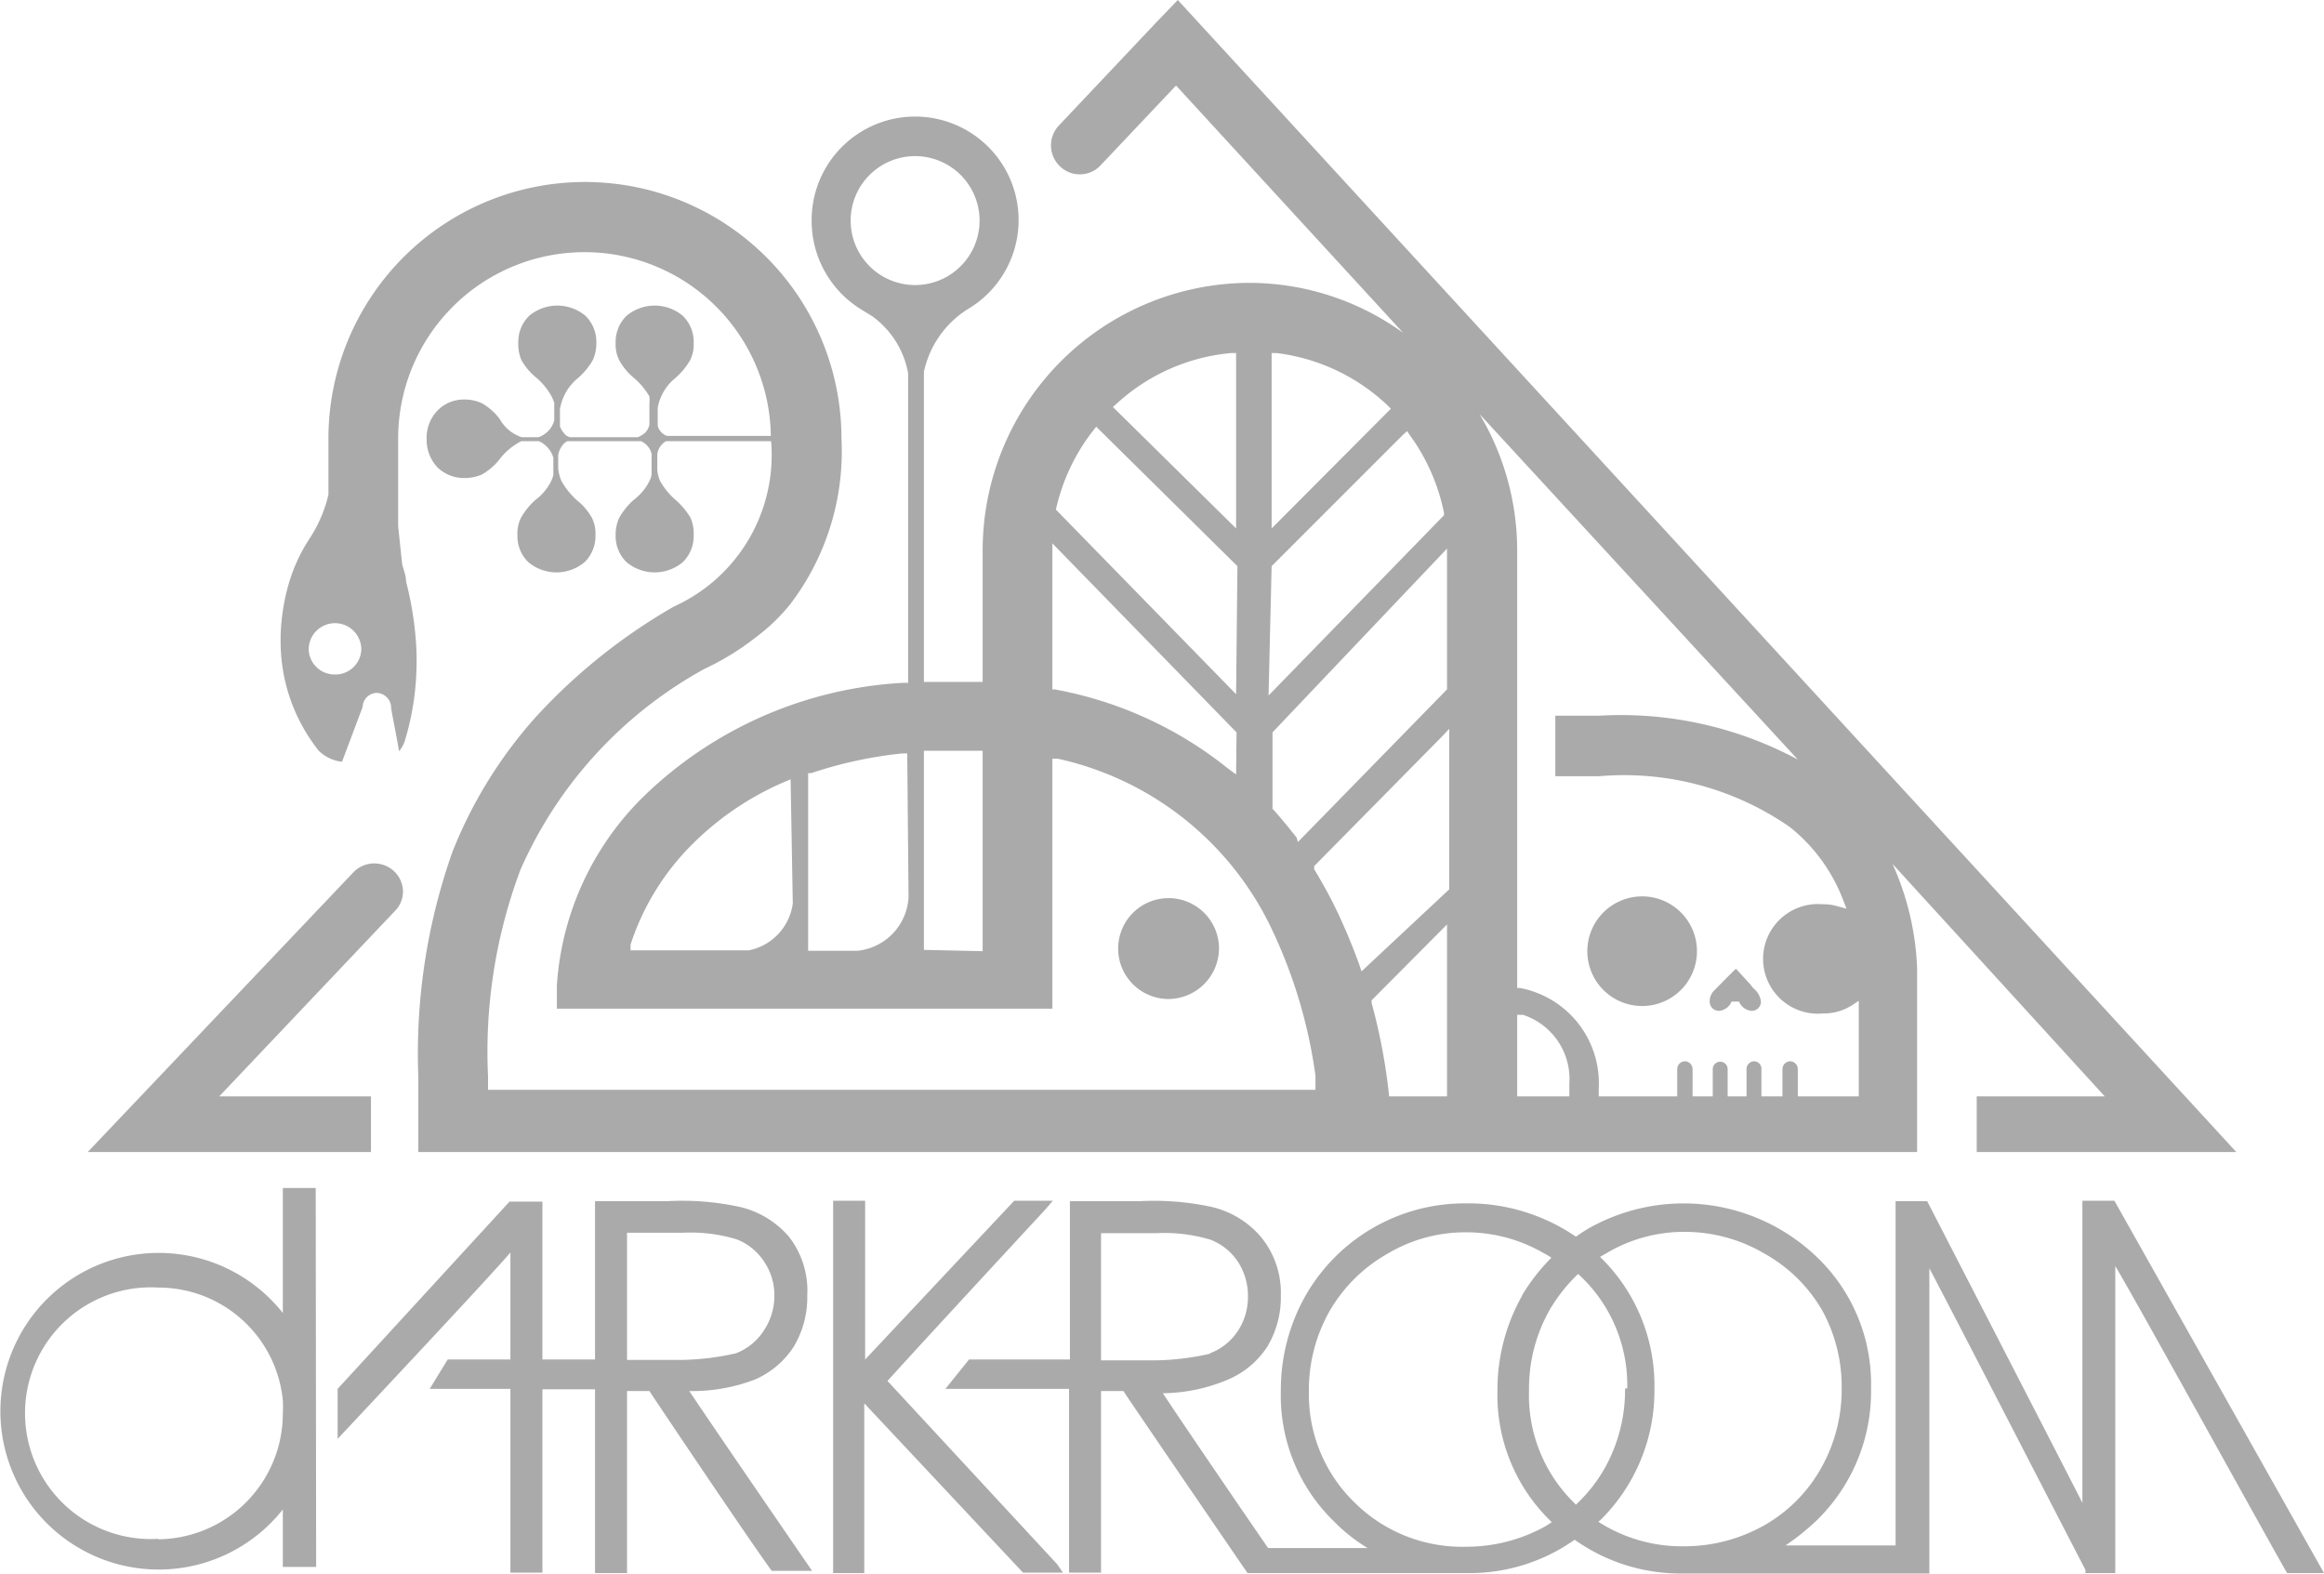
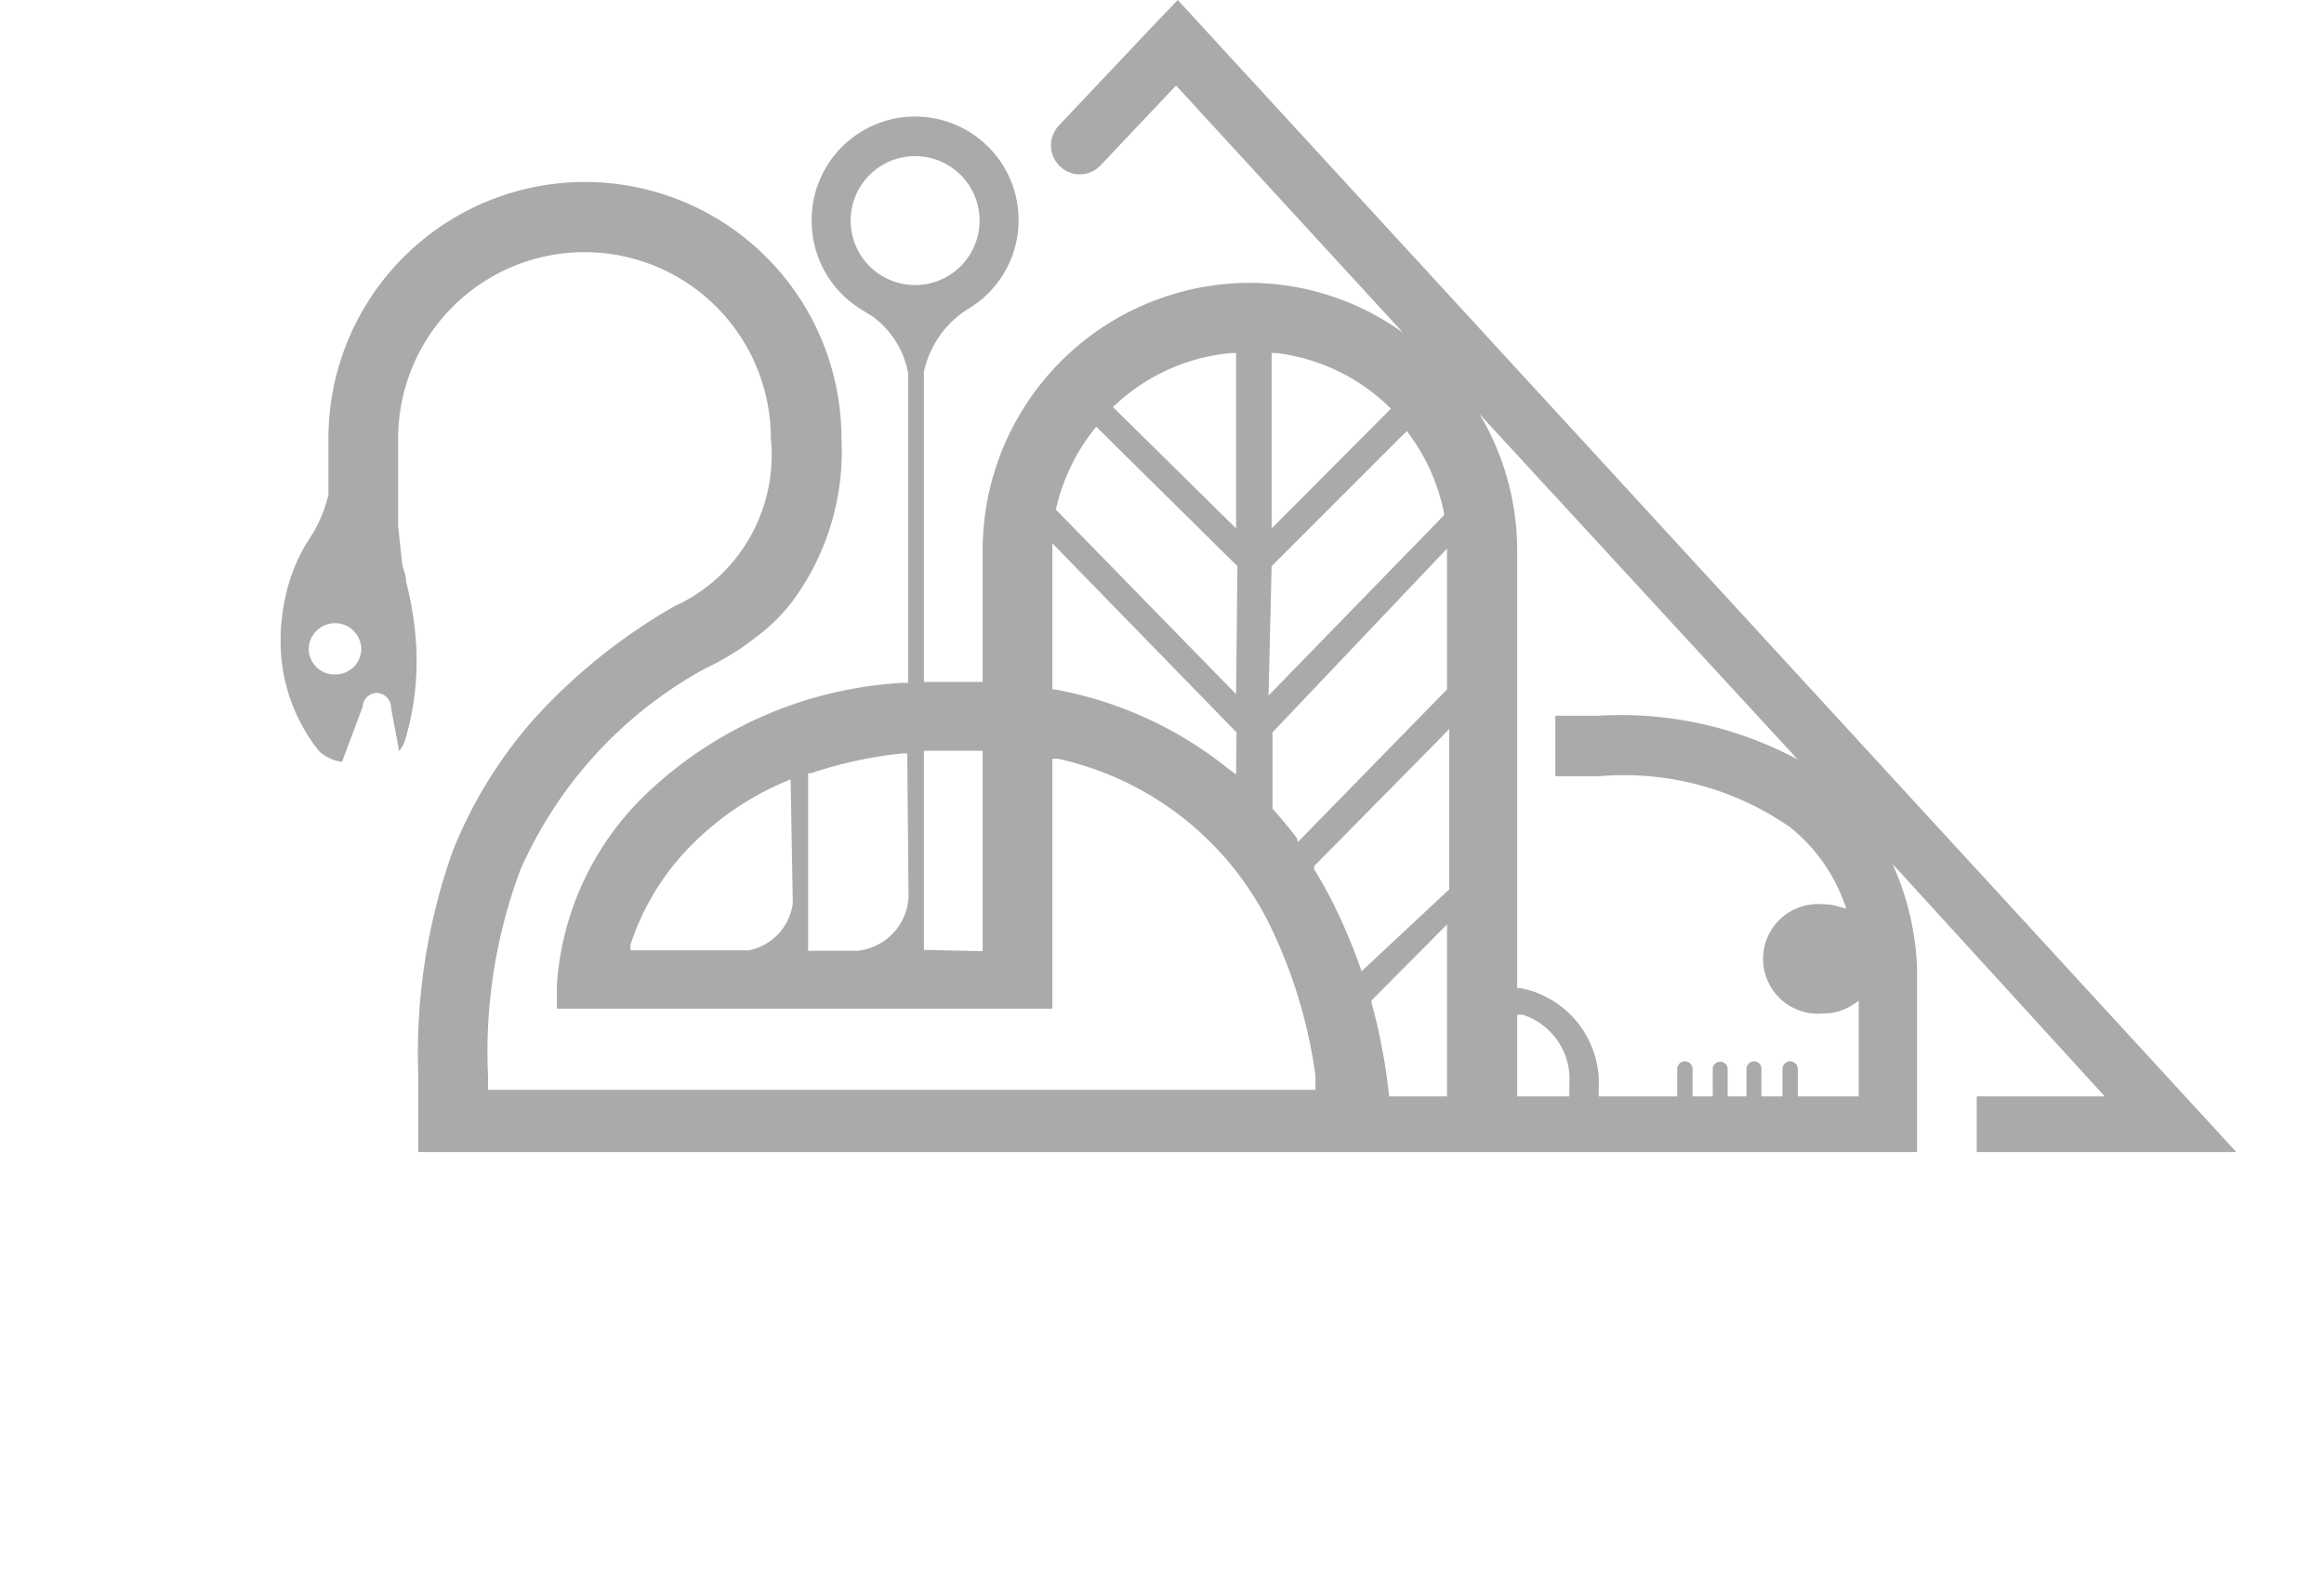
<svg xmlns="http://www.w3.org/2000/svg" viewBox="0 0 53 35.89">
  <g fill="#aaa">
-     <path d="m24.11 35.67-3.87-4.18c.4-.45 2.46-2.68 3.59-3.9l.18-.21h-.88L19.73 31v-3.62H19v8.49h.71V32l3.62 3.86h.91zm-8.39-3.95a4 4 0 0 0 1.49-.26 2 2 0 0 0 .89-.75 2.18 2.18 0 0 0 .31-1.17 2 2 0 0 0-.41-1.33 2.1 2.1 0 0 0-1.18-.7 6.22 6.22 0 0 0-1.6-.12h-1.65V31h-1.2v-3.6h-.75L7.7 31.67v1.14s3.56-3.79 3.94-4.25V31h-1.43l-.41.67h1.84v4.19h.73v-4.18h1.2v4.19h.73v-4.15h.51c.29.44 2.32 3.46 2.79 4.1h.92s-2.33-3.39-2.8-4.1zm1.06-.86a6 6 0 0 1-1.23.15H14.3v-2.9h1.26a3.64 3.64 0 0 1 1.24.15 1.32 1.32 0 0 1 .62.5 1.36 1.36 0 0 1 .24.78 1.42 1.42 0 0 1-.24.8 1.32 1.32 0 0 1-.64.52z" />
-     <path d="M48.22 27.38h-.73v6.89c-.4-.79-3.54-6.88-3.54-6.88h-.72v7.85h-2.51a5.54 5.54 0 0 0 .72-.58 4.1 4.1 0 0 0 1.23-3 4 4 0 0 0-1.24-3 4.39 4.39 0 0 0-5.18-.66 3.28 3.28 0 0 0-.31.2 4.35 4.35 0 0 0-2.53-.76 4.18 4.18 0 0 0-3.64 2.11 4.37 4.37 0 0 0-.56 2.16 4 4 0 0 0 1.23 3 3.82 3.82 0 0 0 .75.59h-2.27c-.69-1-2-2.92-2.4-3.53a3.91 3.91 0 0 0 1.48-.31 2 2 0 0 0 .9-.75 2.18 2.18 0 0 0 .31-1.17 2 2 0 0 0-.45-1.33 2.1 2.1 0 0 0-1.18-.7 6.26 6.26 0 0 0-1.58-.12h-1.6V31h-2.3l-.54.67h2.82v4.19h.73v-4.14h.51c.29.44 2.83 4.15 2.83 4.15h5a4.13 4.13 0 0 0 2.46-.76 4.17 4.17 0 0 0 2.48.77H44v-6.96c.68 1.29 2.7 5.22 3.56 6.88v.07h.68v-7c.41.67 3.9 7 3.92 7H53zM36.5 34.66a4.14 4.14 0 0 0 1.23-3 4.08 4.08 0 0 0-1.24-3l.14-.08a3.46 3.46 0 0 1 1.78-.49 3.58 3.58 0 0 1 1.82.49 3.48 3.48 0 0 1 1.32 1.29 3.59 3.59 0 0 1 .45 1.78 3.64 3.64 0 0 1-.47 1.83 3.43 3.43 0 0 1-1.31 1.31 3.72 3.72 0 0 1-1.83.47 3.52 3.52 0 0 1-1.94-.56zm.56-3a3.64 3.64 0 0 1-.47 1.83 3.46 3.46 0 0 1-.65.82l-.07-.07a3.43 3.43 0 0 1-1-2.54 3.64 3.64 0 0 1 .47-1.83 3.73 3.73 0 0 1 .65-.82 3.42 3.42 0 0 1 1.12 2.61zm-2.35-2.11a4.37 4.37 0 0 0-.56 2.16 4 4 0 0 0 1.24 3l-.14.09a3.72 3.72 0 0 1-1.83.47 3.48 3.48 0 0 1-2.52-1 3.43 3.43 0 0 1-1.05-2.54 3.64 3.64 0 0 1 .47-1.83 3.53 3.53 0 0 1 1.32-1.31 3.46 3.46 0 0 1 1.78-.49 3.52 3.52 0 0 1 1.81.49 1.19 1.19 0 0 1 .15.09 4.43 4.43 0 0 0-.67.86zm-7.12 1.32a6 6 0 0 1-1.23.15h-1.25v-2.9h1.26a3.64 3.64 0 0 1 1.24.15 1.32 1.32 0 0 1 .62.5 1.42 1.42 0 0 1 .23.78 1.41 1.41 0 0 1-.23.8 1.32 1.32 0 0 1-.64.51zM7.2 27.09h-.75V30v-.06a3.61 3.61 0 1 0 0 4.48v1.31h.76l-.01-8.64zm-3.59 8a2.87 2.87 0 1 1 0-5.73 2.85 2.85 0 0 1 2.84 2.57 2.33 2.33 0 0 1 0 .29 2.87 2.87 0 0 1-2.84 2.88zm36.31-12.64-.33-.36c-.12.11-.51.51-.52.52a.36.36 0 0 0-.08.23.21.21 0 0 0 .21.21.34.34 0 0 0 .29-.21h.17a.34.34 0 0 0 .29.21.21.21 0 0 0 .21-.21.46.46 0 0 0-.18-.31zm-2.47.49a1.25 1.25 0 1 0-1.25-1.25 1.25 1.25 0 0 0 1.25 1.25zm-9.65-1.31a1.15 1.15 0 1 0-1.15 1.15 1.16 1.16 0 0 0 1.15-1.15zM8.46 25H5l4-4.22a.63.63 0 0 0 .19-.45.64.64 0 0 0-.19-.45.66.66 0 0 0-.93 0L2 26.27h6.46z" />
    <path d="M45.08 26.27H51L26.86 0l-.49.51-2.21 2.34a.66.66 0 0 0 0 .93.65.65 0 0 0 .93 0l1.73-1.83L32 7.59a6 6 0 0 0-3.5-1.14 6.1 6.1 0 0 0-6.09 6.1v3h-1.34V8.48a2.24 2.24 0 0 1 1-1.43 2.36 2.36 0 1 0-3.56-2 2.37 2.37 0 0 0 1.12 2l.26.16a2.05 2.05 0 0 1 .82 1.3v7.06h-.11a9.21 9.21 0 0 0-5.9 2.57 6.63 6.63 0 0 0-2 4.33V23H24v-5.7h.12A7.08 7.08 0 0 1 29 21.18a11.33 11.33 0 0 1 1 3.35v.32H11.13v-.31a11.81 11.81 0 0 1 .74-4.71 9.67 9.67 0 0 1 4.2-4.58 6 6 0 0 0 1.17-.72 4.3 4.3 0 0 0 .78-.75A5.75 5.75 0 0 0 19.19 10a5.85 5.85 0 0 0-11.7 0v1.28a3.1 3.1 0 0 1-.43 1 3.84 3.84 0 0 0-.5 1.12 4.72 4.72 0 0 0-.16 1.1v.08a4 4 0 0 0 .87 2.54.9.9 0 0 0 .53.25l.47-1.25a.33.33 0 0 1 .32-.32.34.34 0 0 1 .33.33c0 .07.14.73.18 1a.7.7 0 0 0 .13-.23A6.21 6.21 0 0 0 9.5 15v-.1a7.58 7.58 0 0 0-.24-1.64c0-.16-.07-.29-.09-.41L9.08 12v-2a4.25 4.25 0 1 1 8.5 0 3.79 3.79 0 0 1-2.21 3.83 13.11 13.11 0 0 0-3.16 2.53 10.27 10.27 0 0 0-1.89 3.06 13.78 13.78 0 0 0-.78 5.13v1.72h34.18v-4.2a6.35 6.35 0 0 0-.56-2.37L48 25h-2.92zm-27-5.67a1.26 1.26 0 0 1-1 1.07h-2.7v-.13a5.72 5.72 0 0 1 1.42-2.3 6.69 6.69 0 0 1 2.09-1.41l.14-.06zm2.64-.14a1.3 1.3 0 0 1-1.16 1.22h-1.13v-4.05h.07a9.58 9.58 0 0 1 2.08-.45h.11zM19.4 5a1.47 1.47 0 1 1 1.47 1.5A1.47 1.47 0 0 1 19.4 5zm1.67 16.66v-4.54h1.34v4.57zm7.12-4-.19-.14a8.84 8.84 0 0 0-3.95-1.8H24v-3.33l4.2 4.31zm0-1.83-4.11-4.21a4.52 4.52 0 0 1 .81-1.75l.11-.14 3.22 3.18zm0-3.78-2.81-2.77.08-.07a4.45 4.45 0 0 1 2.62-1.16h.11zM7.64 15.38a.59.59 0 0 1-.6-.57.6.6 0 0 1 1.2 0 .59.59 0 0 1-.6.57zM29 8.05h.11a4.47 4.47 0 0 1 2.54 1.2l.07.07L29 12.05zm0 4.86 3-3 .09-.08.06.09a4.53 4.53 0 0 1 .78 1.77v.06l-4 4.11zm.57 6.19c-.18-.23-.36-.45-.55-.66V16.7L33 12.51v3.21l-3.4 3.48zM31 22a13.45 13.45 0 0 0-.62-1.45c-.13-.25-.27-.5-.41-.73v-.07l2.91-2.95.17-.18v3.66l-2 1.87zm2 3h-1.32a13.24 13.24 0 0 0-.4-2.13v-.06L33 21.08V25zm1.6 0v-1.86h.13a1.54 1.54 0 0 1 1.06 1.57V25zm6.4 0v-.62a.18.18 0 0 0-.18-.18.18.18 0 0 0-.17.18V25h-.48v-.62a.17.17 0 0 0-.17-.18.18.18 0 0 0-.17.18V25h-.43v-.62a.17.17 0 1 0-.34 0V25h-.46v-.62a.18.18 0 0 0-.17-.18.18.18 0 0 0-.18.18V25h-1.79v-.18a2.21 2.21 0 0 0-1.79-2.29h-.07v-9.98a6.07 6.07 0 0 0-.86-3.11L41 17.32a8.53 8.53 0 0 0-4.53-1h-1v1.38h1a6.63 6.63 0 0 1 4.35 1.16 3.9 3.9 0 0 1 1.22 1.68l.07.18-.19-.05a1.06 1.06 0 0 0-.35-.05 1.25 1.25 0 1 0 0 2.49 1.21 1.21 0 0 0 .67-.19l.15-.1V25z" />
-     <path d="M15.42 11.41a1.63 1.63 0 0 1-.36-.43.77.77 0 0 1-.07-.27v-.35a.4.4 0 0 1 .1-.22.39.39 0 0 1 .1-.08h3.34v-.12h-3.32a.33.33 0 0 1-.15-.11.27.27 0 0 1-.06-.13v-.4a1.12 1.12 0 0 1 .39-.67 1.58 1.58 0 0 0 .35-.42.8.8 0 0 0 .08-.39.83.83 0 0 0-.25-.62 1 1 0 0 0-1.28 0 .83.83 0 0 0-.25.62.8.8 0 0 0 .08.39 1.36 1.36 0 0 0 .34.41 1.63 1.63 0 0 1 .35.42.84.84 0 0 1 0 .17v.48a.4.4 0 0 1-.09.17.54.54 0 0 1-.18.11H13a.25.25 0 0 1-.15-.11.39.39 0 0 1-.08-.14v-.39a1.16 1.16 0 0 1 .4-.7 1.58 1.58 0 0 0 .35-.42.93.93 0 0 0 .08-.39.83.83 0 0 0-.25-.62 1 1 0 0 0-1.28 0 .83.83 0 0 0-.25.62.94.94 0 0 0 .07.39 1.43 1.43 0 0 0 .35.41 1.55 1.55 0 0 1 .34.42.94.94 0 0 1 .06.15v.4a.57.57 0 0 1-.36.38h-.38a.89.89 0 0 1-.5-.41 1.35 1.35 0 0 0-.4-.36.93.93 0 0 0-.42-.09.83.83 0 0 0-.61.26.89.89 0 0 0-.24.64.91.91 0 0 0 .24.64.86.86 0 0 0 .61.25 1 1 0 0 0 .41-.08 1.4 1.4 0 0 0 .39-.33 1.45 1.45 0 0 1 .51-.43h.4a.6.6 0 0 1 .33.38v.39a.76.76 0 0 1-.06.16 1.21 1.21 0 0 1-.35.41 1.61 1.61 0 0 0-.33.41.8.8 0 0 0-.08.39.83.83 0 0 0 .25.62 1 1 0 0 0 1.28 0 .83.83 0 0 0 .25-.62.8.8 0 0 0-.08-.39 1.35 1.35 0 0 0-.34-.4 1.76 1.76 0 0 1-.35-.43 1 1 0 0 1-.08-.29v-.31a.48.48 0 0 1 .11-.24.27.27 0 0 1 .1-.08h1.68a.43.43 0 0 1 .24.29v.47a.49.49 0 0 1-.06.17 1.21 1.21 0 0 1-.35.41 1.61 1.61 0 0 0-.33.41.93.93 0 0 0-.08.39.83.83 0 0 0 .25.62 1 1 0 0 0 1.28 0 .83.83 0 0 0 .25-.62.94.94 0 0 0-.07-.39 1.75 1.75 0 0 0-.33-.4z" />
  </g>
</svg>